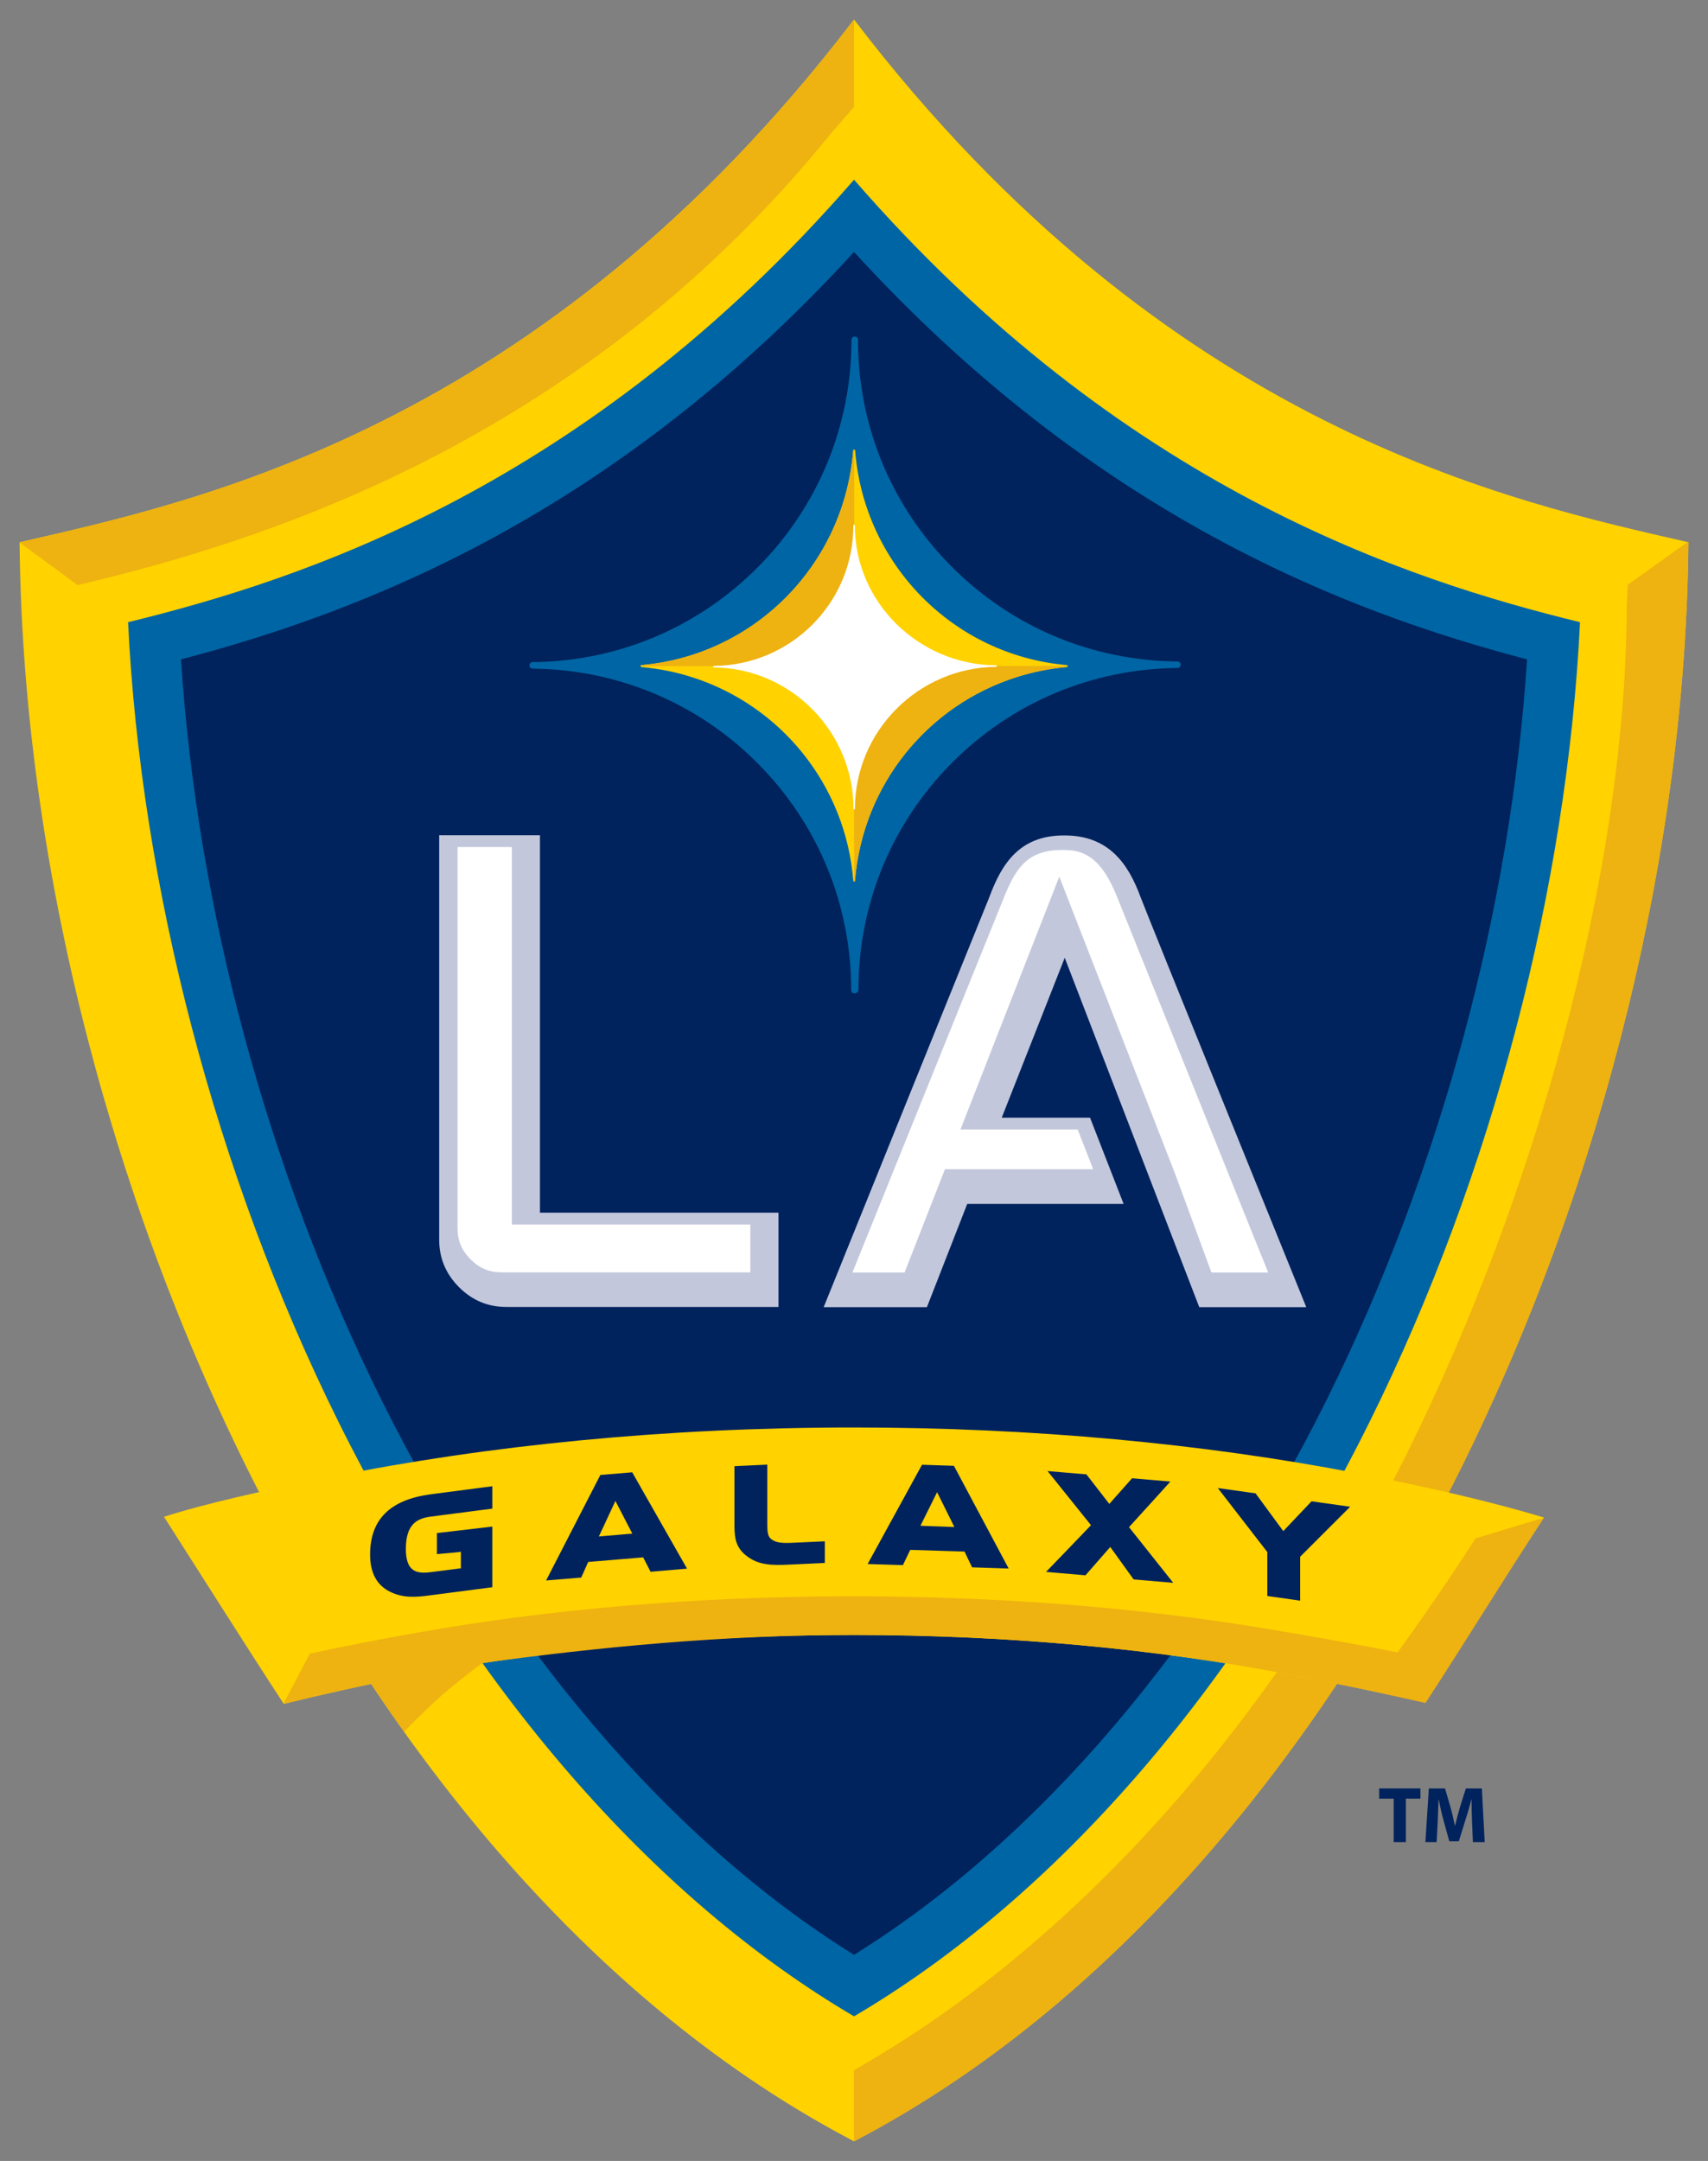
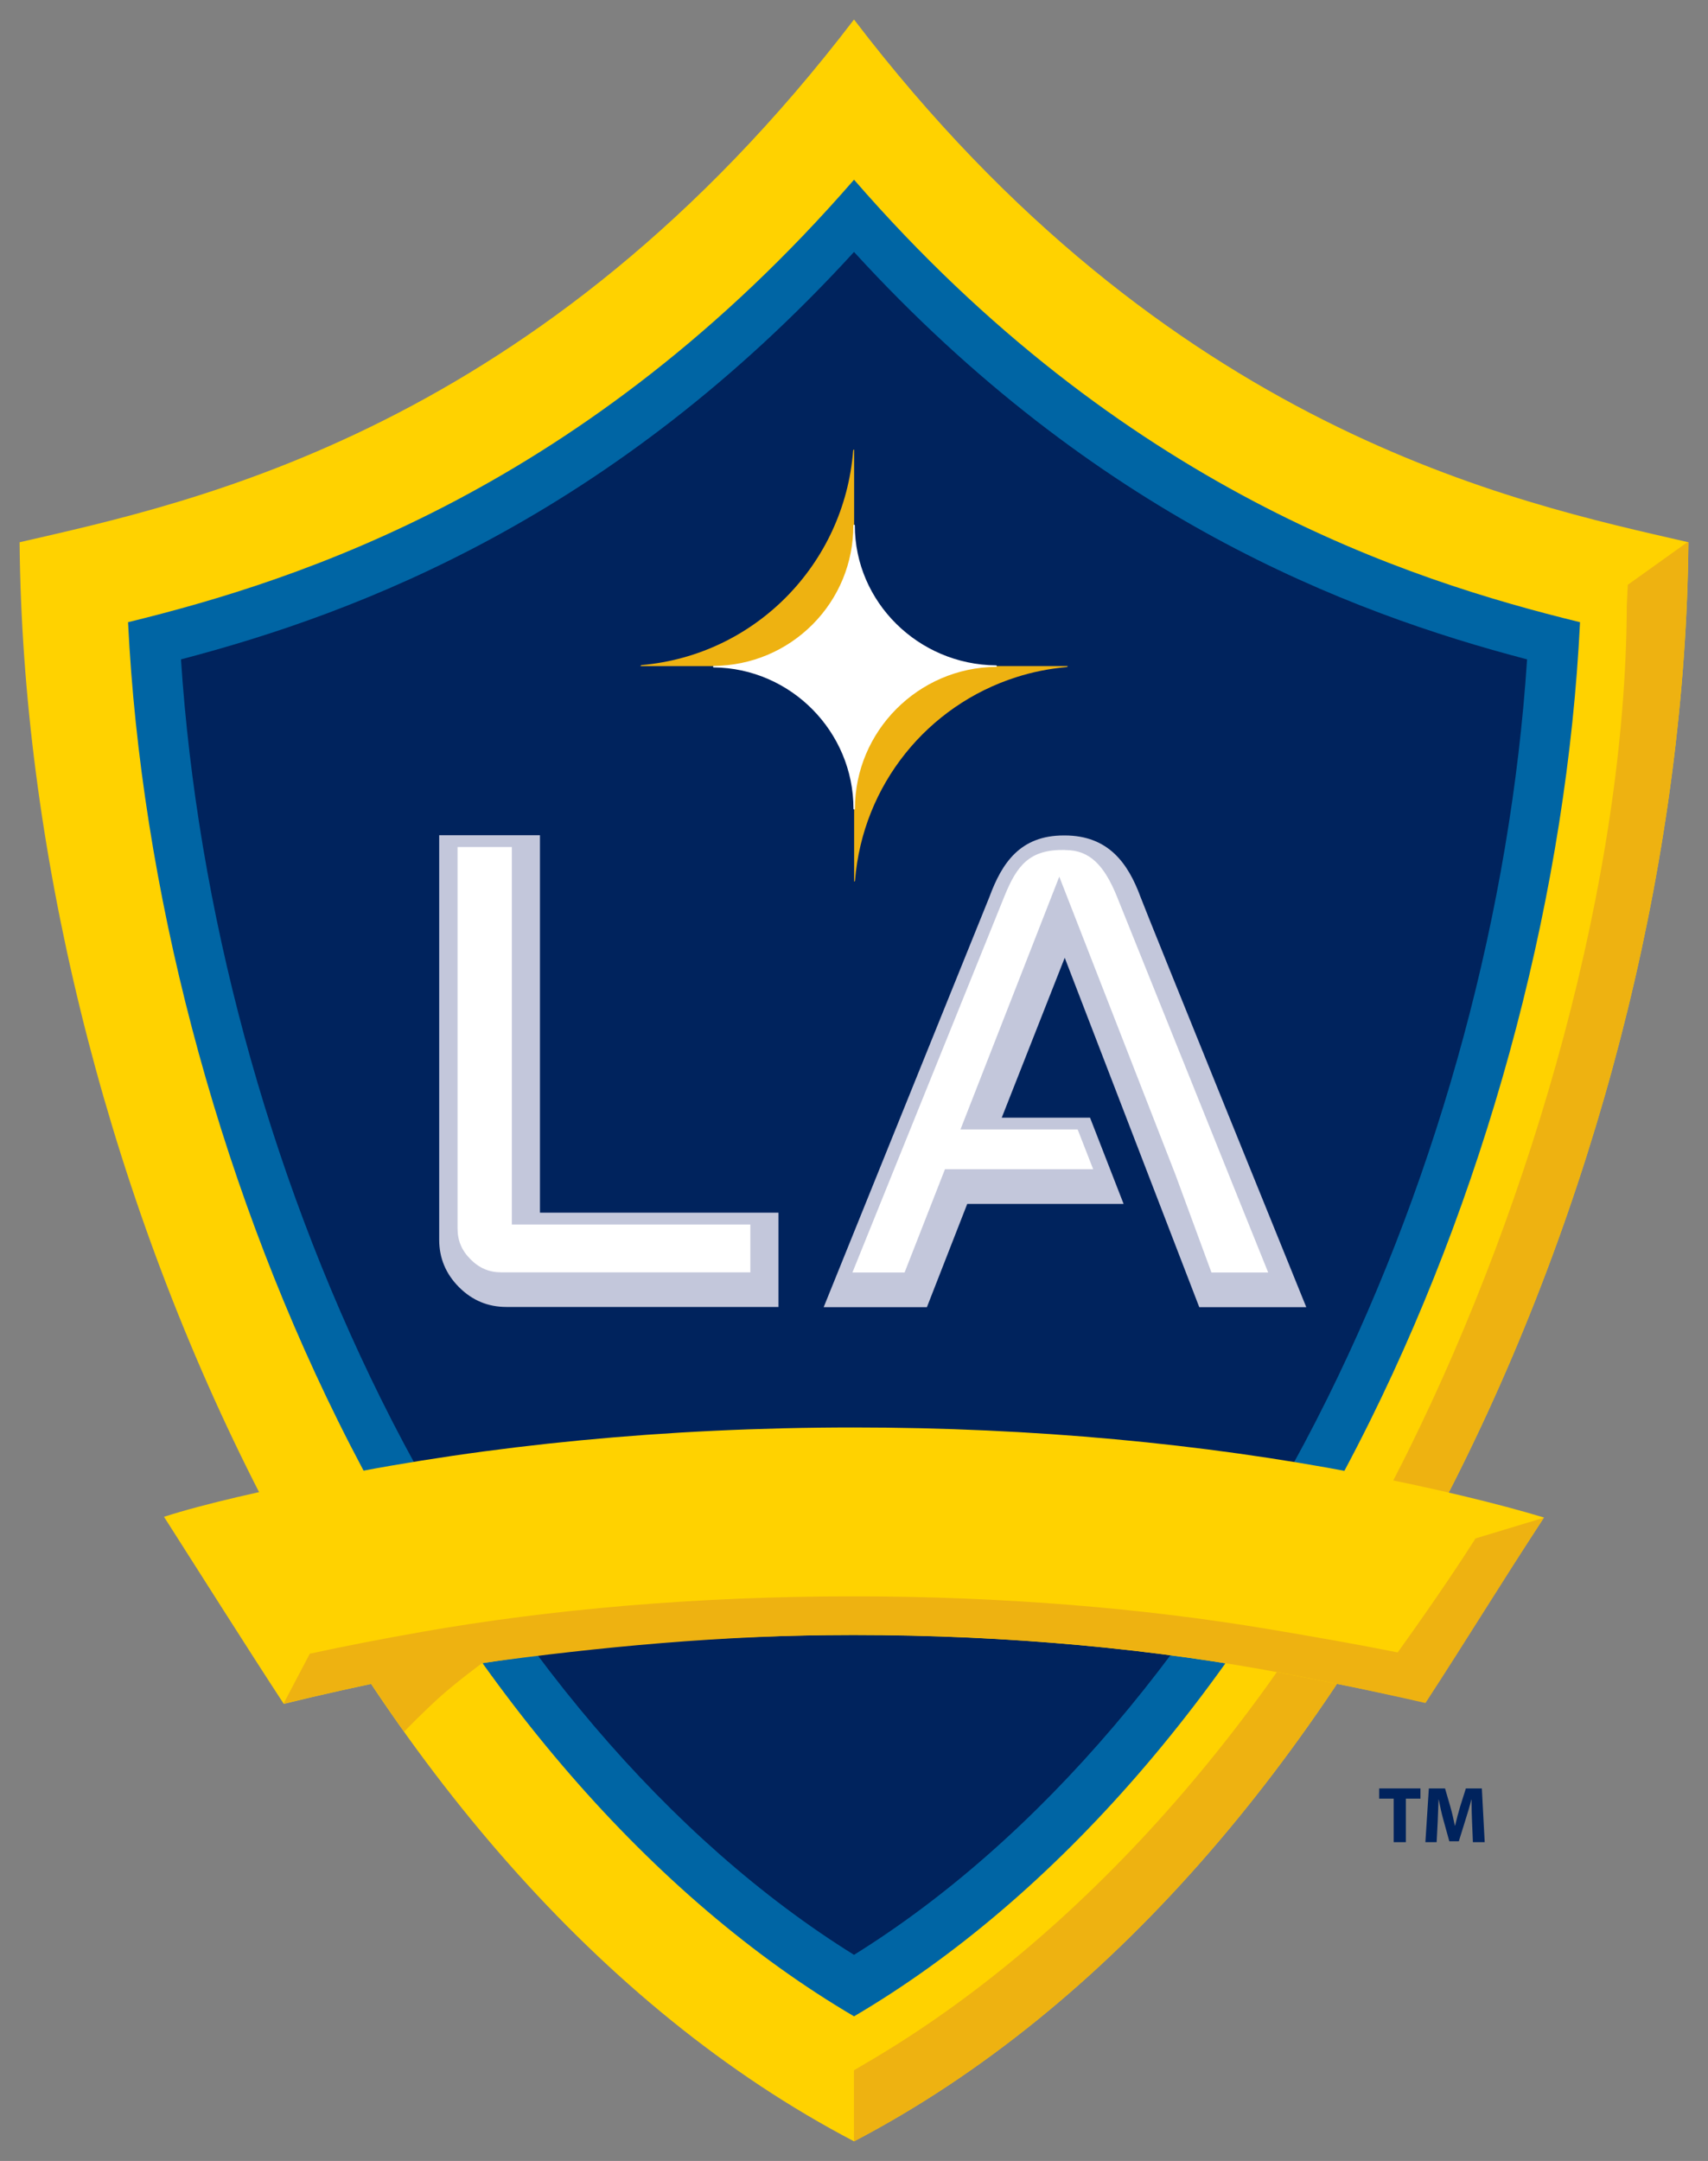
<svg xmlns="http://www.w3.org/2000/svg" xmlns:ns1="http://www.inkscape.org/namespaces/inkscape" xmlns:ns2="http://sodipodi.sourceforge.net/DTD/sodipodi-0.dtd" width="434.976" height="550.147" id="svg7178" version="1.1" ns1:version="0.48.2 r9819" ns2:docname="Modèle Raquette Tennis.svg">
  <rect width="100%" height="100%" fill="#808080" stroke="none" />
  <defs id="defs7180" />
  <ns2:namedview id="base" pagecolor="#ffffff" bordercolor="#666666" borderopacity="1.0" ns1:pageopacity="0.0" ns1:pageshadow="2" ns1:zoom="0.24748737" ns1:cx="68.799076" ns1:cy="460.98857" ns1:document-units="px" ns1:current-layer="g10140" showgrid="false" fit-margin-top="5" fit-margin-right="5" fit-margin-bottom="5" fit-margin-left="5" ns1:window-width="848" ns1:window-height="690" ns1:window-x="502" ns1:window-y="0" ns1:window-maximized="1" />
  <g ns1:label="Calque 1" ns1:groupmode="layer" id="layer1" transform="translate(-132.085,-350.674)">
    <g id="g10140">
      <g transform="matrix(0,4.838,4.838,0,349.575,895.821)" id="g11054">
        <path id="path11056" style="fill:#ffd200;fill-opacity:1;fill-rule:nonzero;stroke:none" d="m 0,0 c -14.074,-26.936 -52.373,-43.648 -84.146,-43.923 -2.111,9.172 -5.876,27.4 -27.508,43.923 21.632,16.523 25.397,34.749 27.508,43.923 C -52.373,43.647 -14.074,26.936 0,0" ns1:connector-curvature="0" />
      </g>
      <g transform="matrix(0,4.838,4.838,0,164.698,509.077)" id="g11058">
        <path id="path11060" style="fill:#0065a4;fill-opacity:1;fill-rule:nonzero;stroke:none" d="m 0,0 c 13.899,0.676 29.006,4.603 42.015,11.045 14.133,6.998 25.13,16.591 31.347,27.17 C 67.145,48.794 56.148,58.386 42.015,65.385 29.006,71.826 13.899,75.757 0,76.43 -2.218,67.365 -7.037,52.329 -23.285,38.215 -7.037,24.102 -2.218,9.063 0,0" ns1:connector-curvature="0" />
      </g>
      <g transform="matrix(0,4.838,4.838,0,178.176,518.539)" id="g11062">
        <path id="path11064" style="fill:#00235d;fill-opacity:1;fill-rule:nonzero;stroke:none" d="M 0,0 C 13.103,0.858 26.841,4.546 38.88,10.509 51.826,16.919 62.153,25.743 68.17,35.428 62.153,45.115 51.826,53.937 38.88,60.349 26.841,66.31 13.101,69.999 0,70.858 -2.474,61.401 -7.535,48.143 -21.439,35.428 -7.535,22.714 -2.474,9.457 0,0" ns1:connector-curvature="0" />
      </g>
      <g transform="matrix(0,4.838,4.838,0,343.567,384.802)" id="g11066">
-         <path id="path11068" style="fill:#eeb211;fill-opacity:1;fill-rule:nonzero;stroke:none" d="M 0,0 -1.429,1.24 -6.021,1.241 C 15.611,-15.282 19.376,-33.51 21.486,-42.682 l 2.25,3.057 -0.254,1.038 C 21.134,-28.999 15.781,-12.777 0,0" ns1:connector-curvature="0" />
-       </g>
+         </g>
      <g transform="matrix(0,4.838,4.838,0,561.824,488.691)" id="g11070">
        <path id="path11072" style="fill:#eeb211;fill-opacity:1;fill-rule:nonzero;stroke:none" d="m 0,0 2.245,-3.139 1.101,-0.054 c 14.315,-0.05 31.273,-4.965 44.473,-11.503 14.269,-7.064 25.715,-17.476 32.105,-28.346 l 0.491,-0.833 3.743,10e-4 C 70.083,-16.938 31.784,-0.226 0.011,0.049 0.007,0.034 0.005,0.018 0,0" ns1:connector-curvature="0" />
      </g>
      <g transform="matrix(0,4.838,4.838,0,487.009,808.583)" id="g11074">
        <path id="path11076" style="fill:#00235d;fill-opacity:1;fill-rule:nonzero;stroke:none" d="m 0,0 0,-0.763 -0.538,0 0,2.173 0.538,0 0,-0.769 2.29,0 L 2.29,0 0,0" ns1:connector-curvature="0" />
      </g>
      <g transform="matrix(0,4.838,4.838,0,506.97,814.432)" id="g11078">
        <path id="path11080" style="fill:#00235d;fill-opacity:1;fill-rule:nonzero;stroke:none" d="m 0,0 c -0.338,-0.013 -0.747,-0.027 -1.162,-0.027 l 0,-0.009 c 0.361,-0.089 0.763,-0.211 1.095,-0.318 l 1.101,-0.341 0,-0.502 -1.088,-0.301 C -0.39,-1.592 -0.787,-1.682 -1.162,-1.754 l 0,-0.009 c 0.382,-0.013 0.819,-0.029 1.171,-0.045 l 1.072,-0.056 0,-0.592 -2.828,0.182 0,0.852 0.949,0.276 c 0.323,0.092 0.677,0.175 1.007,0.24 l 0,0.014 c -0.326,0.076 -0.696,0.174 -1.014,0.269 l -0.942,0.298 0,0.841 2.828,0.15 0,-0.621 L 0,0" ns1:connector-curvature="0" />
      </g>
      <g transform="matrix(0,4.838,4.838,0,330.341,683.408)" id="g11082">
        <path id="path11084" style="fill:#c3c7db;fill-opacity:1;fill-rule:nonzero;stroke:none" d="m 0,0 0,-14.323 c 0,-0.967 -0.345,-1.798 -1.043,-2.495 -0.697,-0.694 -1.529,-1.042 -2.494,-1.042 l -21.286,0 0,5.304 19.86,0 L -4.963,0 0,0" ns1:connector-curvature="0" />
      </g>
      <g transform="matrix(0,4.838,4.838,0,248.608,566.316)" id="g11086">
        <path id="path11088" style="fill:#ffffff;fill-opacity:1;fill-rule:nonzero;stroke:none" d="m 0,0 c 2.173,0 20.062,0 20.062,0 0.648,0 1.166,0.217 1.635,0.685 0.467,0.467 0.684,0.984 0.684,1.629 0,0 0,11.054 0,13.099 -0.933,0 -1.585,0 -2.518,0 0,-1.99 0,-12.555 0,-12.555 0,0 -17.71,0 -19.863,0 C 0,1.846 0,1.015 0,0" ns1:connector-curvature="0" />
      </g>
      <g transform="matrix(0,4.838,4.838,0,341.85,683.461)" id="g11090">
        <path id="path11092" style="fill:#c3c7db;fill-opacity:1;fill-rule:nonzero;stroke:none" d="m 0,0 0,5.434 -5.434,2.123 0,8.231 -4.539,-1.767 0,-4.647 -8.414,3.315 L 0,19.771 0,25.404 c 0,0 -20.708,-8.401 -21.576,-8.722 -1.785,-0.656 -3.247,-1.695 -3.247,-3.998 l 0,-0.045 c 0,-2.301 1.451,-3.256 3.236,-3.915 L 0,0" ns1:connector-curvature="0" />
      </g>
      <g transform="matrix(0,4.838,4.838,0,349.169,674.632)" id="g11094">
        <path id="path11096" style="fill:#ffffff;fill-opacity:1;fill-rule:nonzero;stroke:none" d="m 0,0 c 0,1.219 0,2.055 0,2.746 -1.121,0.44 -5.434,2.126 -5.434,2.126 0,0 0,5.573 0,7.802 -0.978,-0.381 -1.511,-0.59 -2.092,-0.817 0,-1.128 0,-6.169 0,-6.169 l -13.303,5.201 15.676,6.113 c 0.018,0.007 3.559,1.31 5.153,1.897 0,0.731 0,1.696 0,2.987 -2.862,-1.161 -18.194,-7.315 -19.809,-7.972 -1.612,-0.659 -2.419,-1.424 -2.419,-2.684 l -0.007,-0.061 c -0.032,-1.846 0.807,-2.505 2.422,-3.162 0,0 17.539,-7.091 19.813,-8.007" ns1:connector-curvature="0" />
      </g>
      <g transform="matrix(0,4.838,4.838,0,477.3,725.655)" id="g11098">
        <path id="path11100" style="fill:#ffd200;fill-opacity:1;fill-rule:nonzero;stroke:none" d="m 0,0 c -1.529,-7.972 -2.391,-16.938 -2.391,-26.424 0,-9.916 0.94,-19.265 2.602,-27.503 0.708,-3.512 1.408,-6.659 2.099,-8.795 3.167,2.025 6.849,4.344 9.845,6.305 -0.485,1.956 -0.942,4.026 -1.373,6.16 -1.437,7.137 -2.251,15.241 -2.251,23.833 0,8.221 0.742,15.992 2.07,22.899 0.484,2.527 0.966,4.927 1.473,7.142 C 8.975,5.649 5.441,7.894 2.348,9.919 1.639,7.582 0.785,4.095 0,0" ns1:connector-curvature="0" />
      </g>
      <g transform="matrix(0,4.838,4.838,0,466.101,732.878)" id="g11102">
-         <path id="path11104" style="fill:#00235d;fill-opacity:1;fill-rule:nonzero;stroke:none" d="M 0,0 C 0,0 1.289,-1.22 1.57,-1.489 1.209,-1.756 -0.417,-2.947 -0.417,-2.947 l -0.28,-1.989 c 0,0 3.283,2.536 3.368,2.606 0.094,0 2.312,0 2.312,0 l 0.247,1.729 c 0,0 -2.221,0 -2.312,0 -0.07,0.072 -2.631,2.633 -2.631,2.633 L 0,0 z m -1.038,-7.432 -0.173,-2.016 c 0,0 1.065,-0.946 1.35,-1.198 -0.33,-0.253 -1.556,-1.206 -1.556,-1.206 l -0.173,-2.045 c 0,0 2.673,2.144 2.848,2.287 0.155,-0.143 2.458,-2.366 2.458,-2.366 l 0.179,2.075 c 0,0 -1.188,1.04 -1.491,1.305 0.348,0.251 1.707,1.229 1.707,1.229 l 0.179,2.085 c 0,0 -2.756,-2.188 -2.929,-2.327 -0.146,0.139 -2.399,2.177 -2.399,2.177 z m 2.327,-13.157 c -0.345,0.173 -1.305,0.648 -1.767,0.877 0.478,0.238 1.471,0.733 1.832,0.908 l -0.065,-1.785 z m -3.211,0.083 5.223,-2.862 0.058,1.857 c 0,0 -0.612,0.292 -0.802,0.384 l 0.089,2.859 c 0.193,0.092 0.83,0.397 0.83,0.397 l 0.063,1.926 -5.405,-2.881 -0.056,-1.68 z m 3.887,-7.967 C 1.821,-28.637 1.554,-28.65 1.166,-28.65 l -3.095,0 0.081,-1.729 3.131,0 c 0.706,0 1.168,0.099 1.583,0.628 0.5,0.632 0.509,1.329 0.467,2.245 l -0.088,1.884 -1.139,0 0.081,-1.771 c 0.024,-0.584 -0.032,-0.865 -0.222,-1.08 z M 1.85,-37.515 c -0.361,0.169 -1.372,0.638 -1.868,0.87 0.455,0.236 1.384,0.714 1.72,0.89 l 0.148,-1.76 z m -3.234,0.077 5.551,-2.856 -0.153,1.849 c 0,0 -0.616,0.274 -0.821,0.367 l -0.242,2.894 c 0.186,0.095 0.758,0.389 0.758,0.389 l -0.164,1.92 -5.07,-2.886 0.141,-1.677 z m 4.192,-12.12 c 0.955,0 1.612,0.354 1.953,1.05 0.341,0.693 0.292,1.351 0.184,2.141 l -0.422,3.243 -3.191,0 0.341,-2.917 1.106,0 c -0.068,0.773 -0.075,0.916 -0.122,1.261 l 0.87,0 c 0.041,-0.298 0.202,-1.587 0.202,-1.587 0.106,-0.786 -0.06,-1.309 -1.222,-1.309 -1.341,0 -1.608,0.628 -1.7,1.309 l -0.421,3.243 -1.178,0 0.424,-3.243 c 0.287,-2.145 1.326,-3.191 3.176,-3.191" ns1:connector-curvature="0" />
-       </g>
+         </g>
      <g transform="matrix(0,4.838,4.838,0,507.86,742.331)" id="g11106">
        <path id="path11108" style="fill:#eeb211;fill-opacity:1;fill-rule:nonzero;stroke:none" d="M 0,0 C 2.704,-1.713 5.999,-4.099 5.999,-4.099 5.575,-6.212 5.174,-8.501 4.77,-10.912 3.667,-17.501 3.048,-24.915 3.048,-32.755 c 0,-8.195 0.675,-15.924 1.874,-22.732 0.359,-2.035 0.74,-4.009 1.144,-5.876 l 2.633,-1.385 c -0.366,1.479 -0.872,3.807 -1.05,4.608 -0.002,0.016 2.564,1.719 2.514,1.756 -0.085,0.055 -1.24,1.216 -1.87,1.924 -0.682,0.765 -1.731,2.143 -1.74,2.194 -0.823,6.043 -1.474,12.612 -1.474,19.511 0,8.221 0.741,15.994 2.068,22.899 0.65,3.4 1.204,5.866 1.514,7.221 -3.14,2.048 -6.463,4.093 -9.747,6.223 L 0,0" ns1:connector-curvature="0" />
      </g>
      <g transform="matrix(0,4.838,4.838,0,348.927,437.179)" id="g11110">
-         <path id="path11112" style="fill:#0065a4;fill-opacity:1;fill-rule:nonzero;stroke:none" d="m 0,0 0.009,0 c 4.501,0 8.742,-1.744 11.937,-4.908 3.191,-3.162 4.974,-7.379 5.017,-11.873 0,-0.093 0.076,-0.17 0.17,-0.17 0.095,0 0.171,0.077 0.171,0.17 0.047,4.495 1.823,8.709 5.003,11.865 3.185,3.161 7.416,4.901 11.915,4.901 0.06,0 0.114,0.03 0.146,0.08 0.031,0.05 0.033,0.111 0.009,0.165 l -0.018,0.039 c -0.03,0.058 -0.09,0.098 -0.155,0.098 -4.503,0 -8.737,1.742 -11.926,4.906 -3.187,3.162 -4.965,7.383 -5.008,11.886 -0.002,0.094 -0.078,0.168 -0.173,0.168 -0.094,0 -0.17,-0.074 -0.17,-0.168 C 16.891,12.658 15.113,8.431 11.924,5.26 8.733,2.087 4.501,0.343 0.009,0.343 L 0,0.343 C -0.094,0.343 -0.17,0.267 -0.17,0.172 -0.17,0.077 -0.094,0 0,0" ns1:connector-curvature="0" />
-       </g>
+         </g>
      <g transform="matrix(0,4.838,4.838,0,349.609,465.127)" id="g11114">
-         <path id="path11116" style="fill:#ffd200;fill-opacity:1;fill-rule:nonzero;stroke:none" d="m 0,0 c 0,0.022 0.018,0.051 0.056,0.052 5.983,0.469 10.76,5.171 11.285,11.136 0.006,0.023 0.02,0.054 0.054,0.054 0.033,0 0.051,-0.04 0.051,-0.063 0.085,-0.915 0.26,-1.798 0.532,-2.641 1.48,-4.658 5.651,-8.086 10.704,-8.492 0.015,-0.002 0.053,-0.01 0.053,-0.046 0,-0.036 -0.038,-0.045 -0.053,-0.045 -5.053,-0.408 -9.224,-3.835 -10.704,-8.493 -0.272,-0.843 -0.447,-1.726 -0.532,-2.642 0,-0.023 -0.018,-0.066 -0.051,-0.066 -0.034,0 -0.048,0.033 -0.054,0.059 C 10.816,-5.223 6.039,-0.521 0.056,-0.052 0.018,-0.049 0,-0.024 0,0" ns1:connector-curvature="0" />
-       </g>
+         </g>
      <g transform="matrix(0,4.838,4.838,0,349.609,465.127)" id="g11118">
        <path id="path11120" style="fill:#eeb211;fill-opacity:1;fill-rule:nonzero;stroke:none" d="m 0,0 c 0,-0.024 0.018,-0.049 0.056,-0.052 5.983,-0.469 10.76,-5.171 11.285,-11.135 0.006,-0.026 0.02,-0.059 0.054,-0.059 L 11.395,0 0,0" ns1:connector-curvature="0" />
      </g>
      <g transform="matrix(0,4.838,4.838,0,349.609,575.116)" id="g11122">
        <path id="path11124" style="fill:#eeb211;fill-opacity:1;fill-rule:nonzero;stroke:none" d="m 0,0 c 0,0.036 -0.038,0.044 -0.054,0.046 -5.052,0.406 -9.223,3.834 -10.704,8.492 -0.271,0.843 -0.446,1.726 -0.531,2.641 0,0.023 -0.018,0.063 -0.052,0.063 L -11.341,0 0,0" ns1:connector-curvature="0" />
      </g>
      <g transform="matrix(0,4.838,4.838,0,385.766,520.068)" id="g11126">
        <path id="path11128" style="fill:#ffffff;fill-opacity:1;fill-rule:nonzero;stroke:none" d="m 0,0 c -0.036,-4.102 -3.339,-7.437 -7.363,-7.437 -0.02,0 -0.038,-0.017 -0.038,-0.039 0,-0.022 0.018,-0.039 0.038,-0.039 1.967,0 3.817,-0.762 5.21,-2.147 1.388,-1.385 2.164,-3.231 2.182,-5.201 0,-0.019 0.018,-0.038 0.04,-0.038 0.021,0 0.038,0.019 0.038,0.038 0.041,4.055 3.378,7.354 7.437,7.354 0.022,0 0.04,0.018 0.04,0.04 0,0.021 -0.018,0.038 -0.04,0.038 -4.079,0 -7.43,3.334 -7.466,7.431 0,0.02 -0.018,0.038 -0.04,0.038 C 0.018,0.038 0,0.02 0,0" ns1:connector-curvature="0" />
      </g>
    </g>
  </g>
</svg>